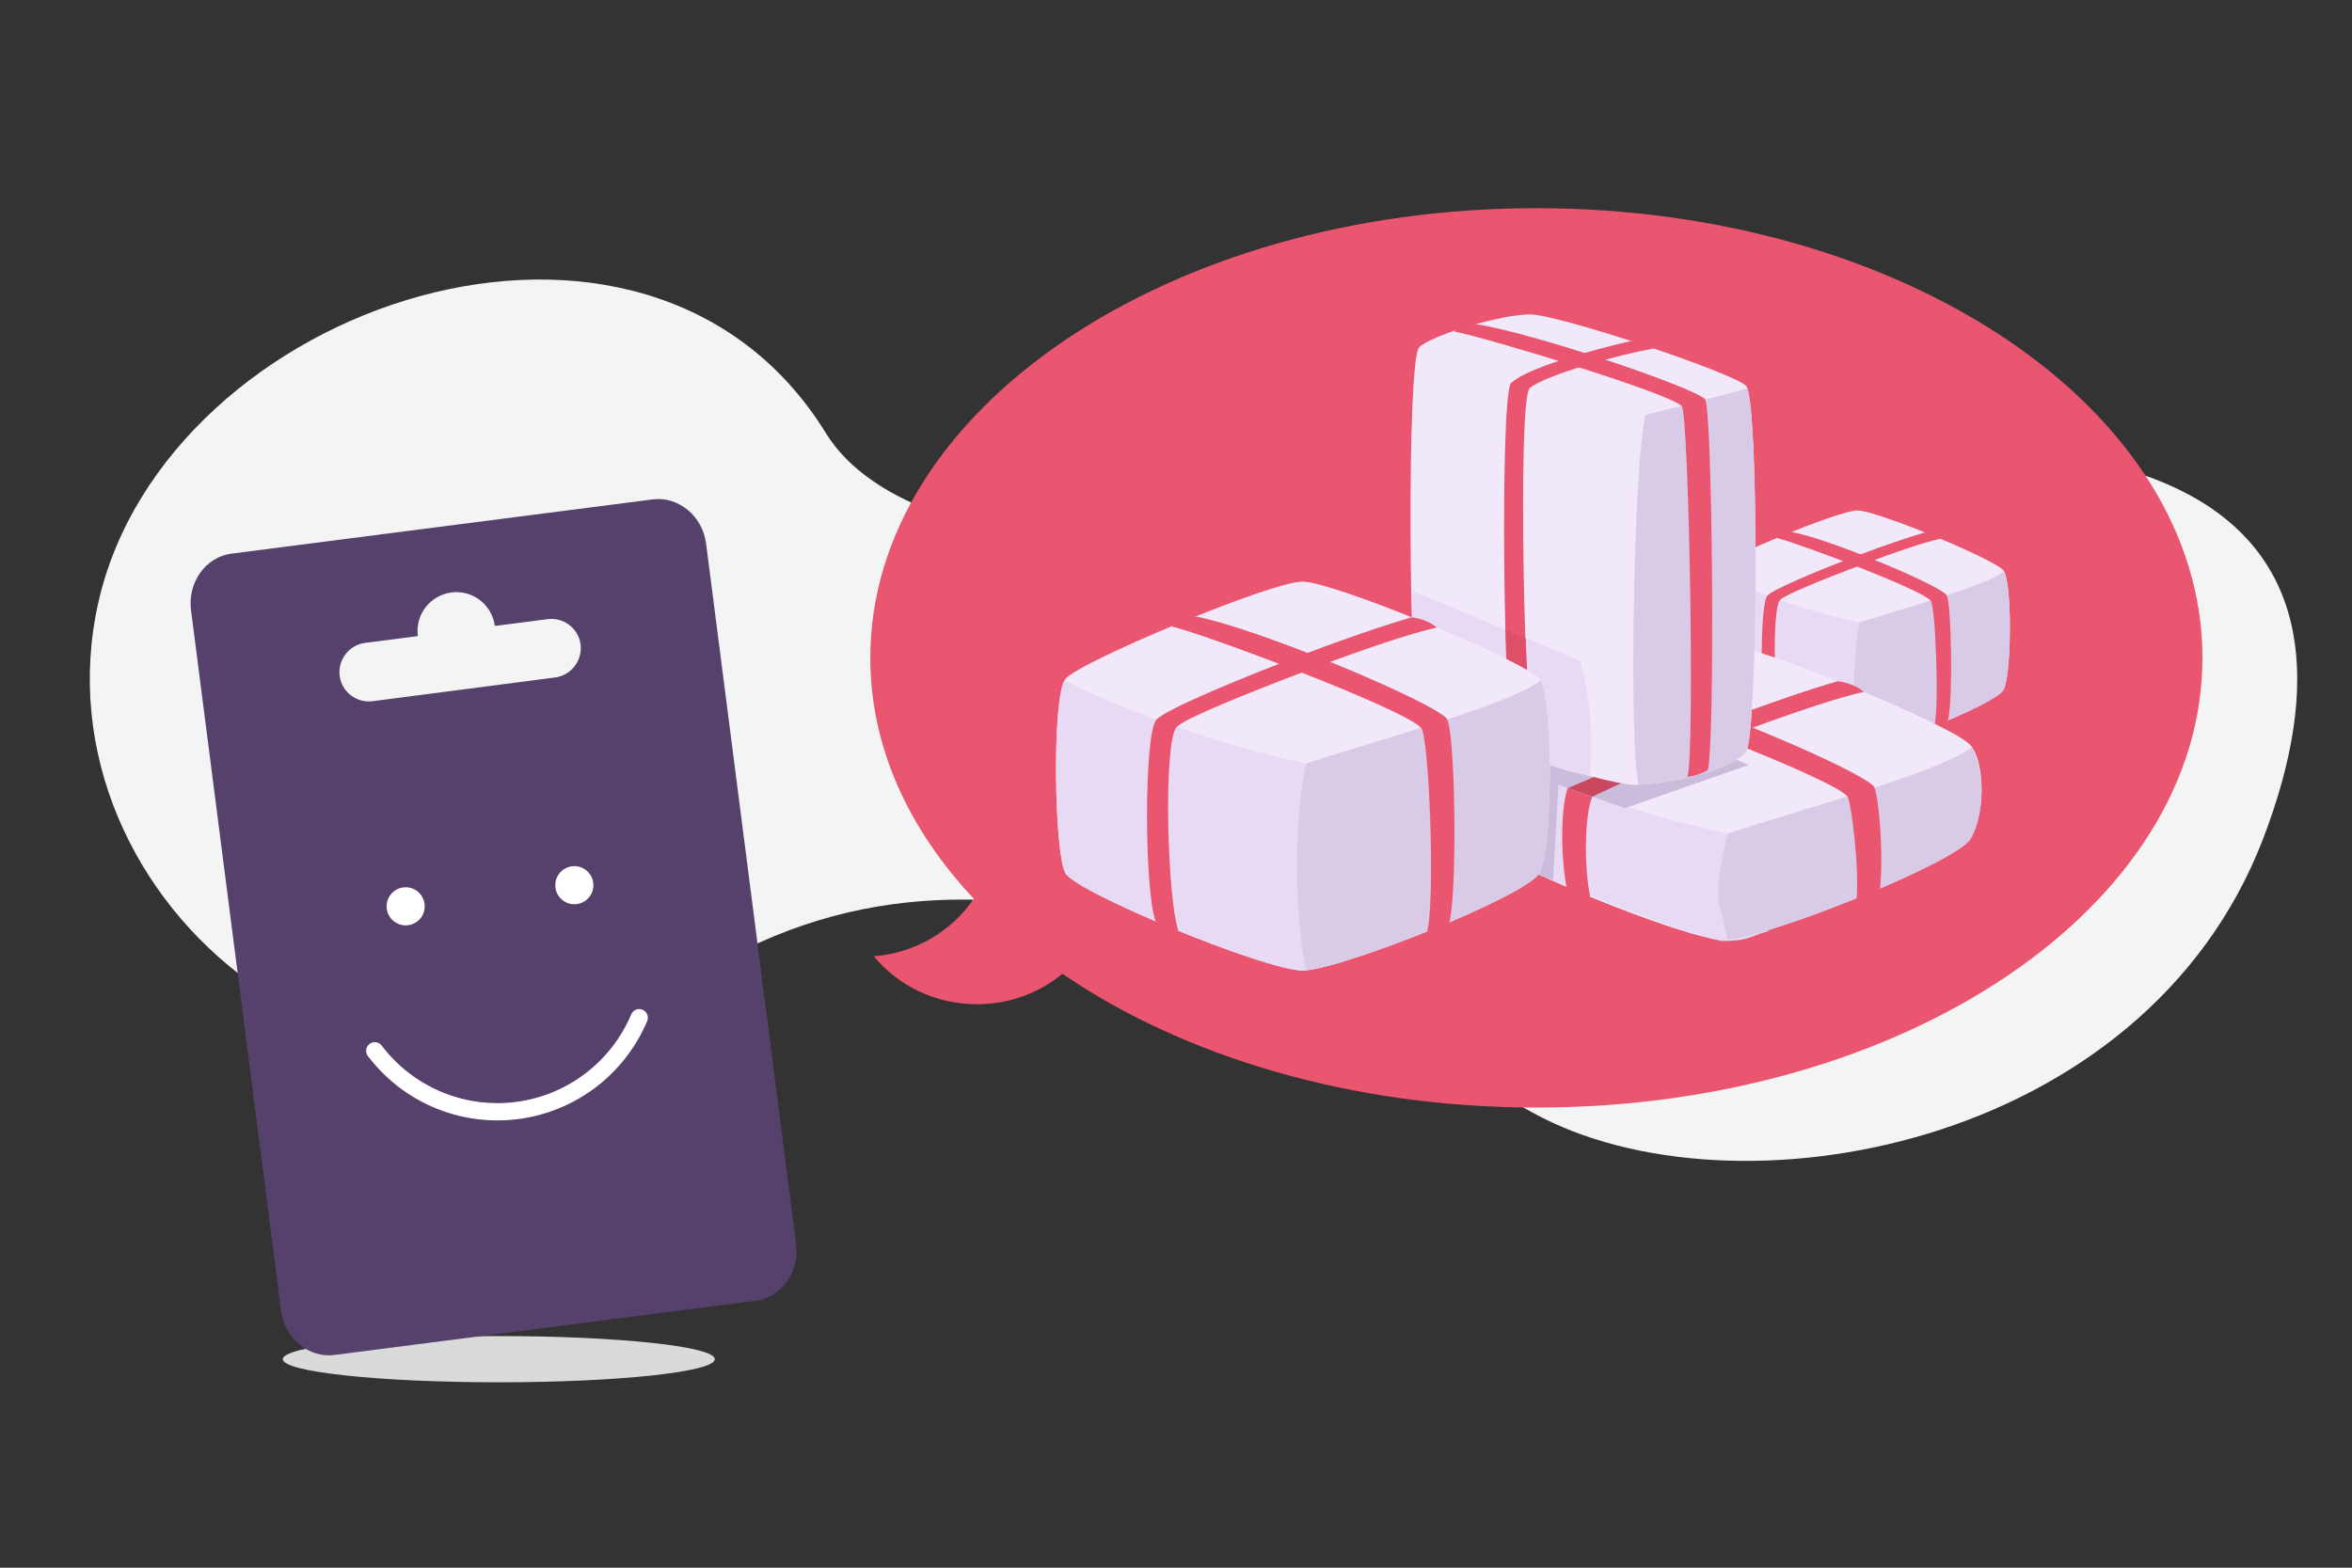
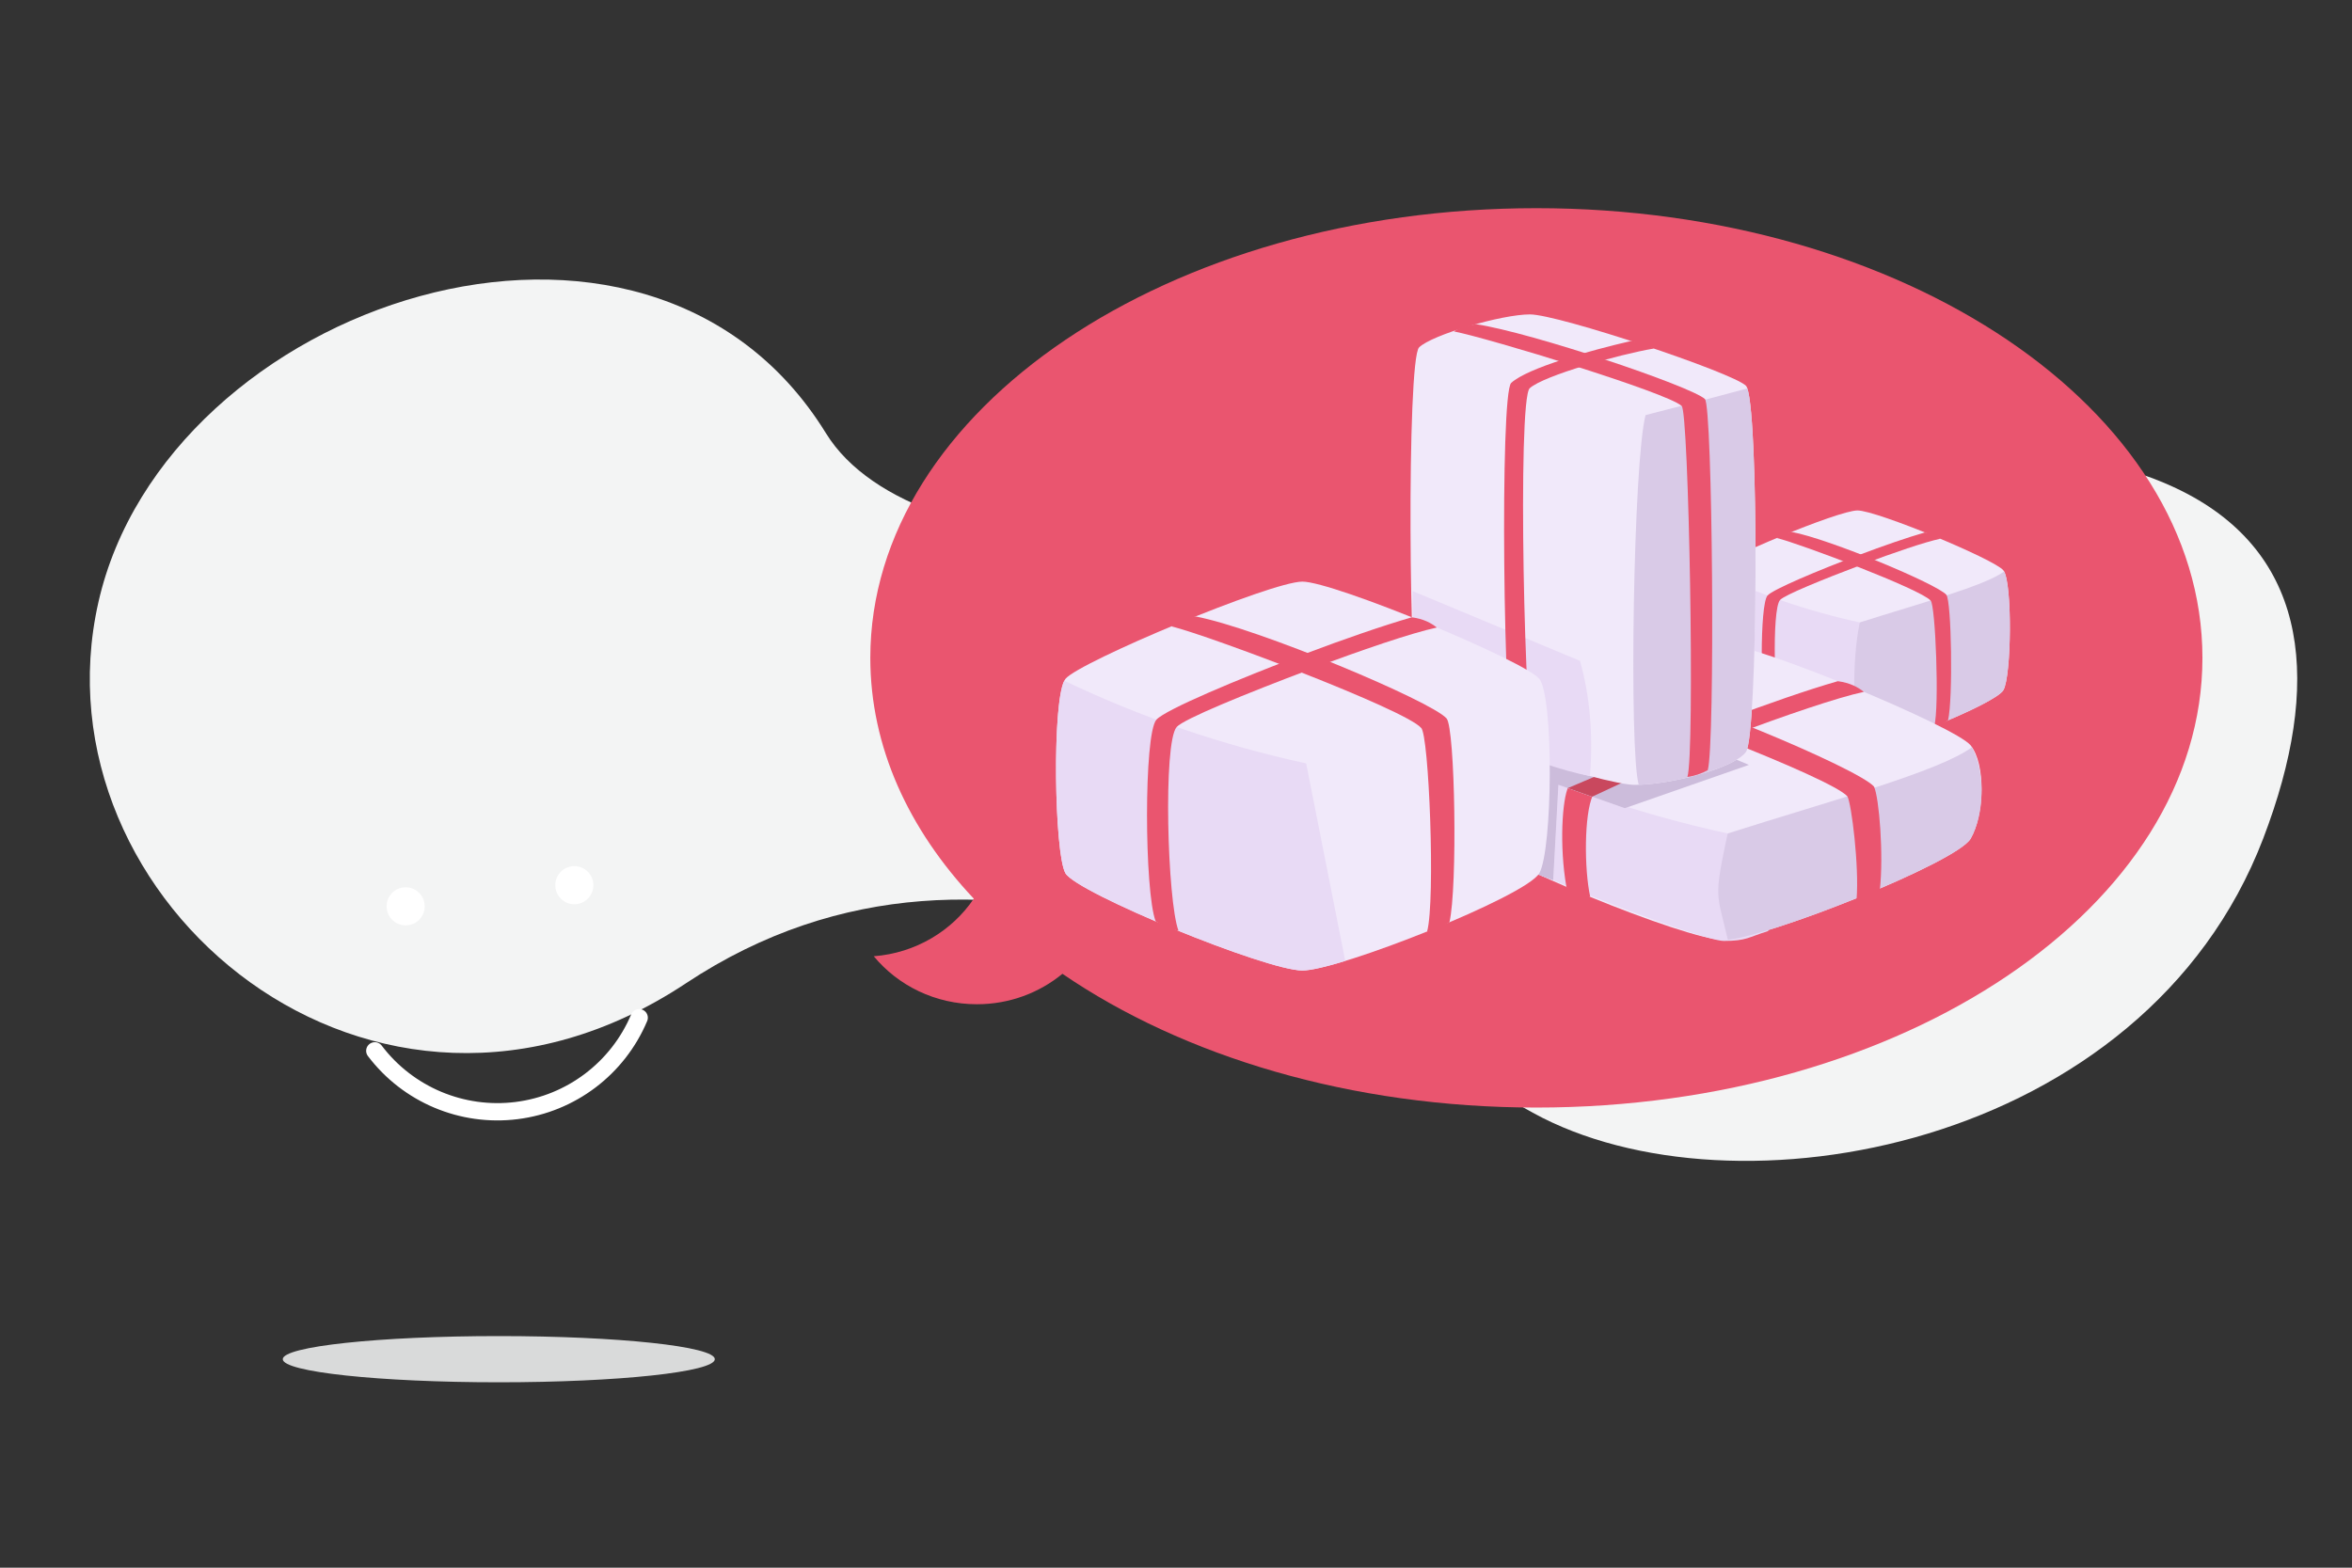
<svg xmlns="http://www.w3.org/2000/svg" xml:space="preserve" width="1698px" height="1132px" style="shape-rendering:geometricPrecision; text-rendering:geometricPrecision; image-rendering:optimizeQuality; fill-rule:evenodd; clip-rule:evenodd" viewBox="0 0 1776.77 1184.51">
  <rect x="0" y="0" width="1776.77" height="1184.51" fill="#333333" stroke="none" />
  <defs>
    <style type="text/css">
   
    .str0 {stroke:white;stroke-width:13.079;stroke-linecap:round;stroke-linejoin:round}
    .fil0 {fill:none}
    .fil4 {fill:#56406C}
    .fil2 {fill:#D9DADA}
    .fil3 {fill:#EA556F}
    .fil11 {fill:#C9485E}
    .fil10 {fill:#CCBCDB}
    .fil7 {fill:#D9CAE7}
    .fil6 {fill:#E8DAF5}
    .fil5 {fill:#F1E9FA}
    .fil13 {fill:white}
    .fil1 {fill:#F3F4F4}
    .fil8 {fill:#EA556F;fill-rule:nonzero}
    .fil12 {fill:#DF5068;fill-rule:nonzero}
    .fil9 {fill:#F85974;fill-rule:nonzero}
   
  </style>
  </defs>
  <g id="Layer_x0020_1">
    <rect class="fil0" y="-3.65462e-005" width="1776.77" height="1184.51" />
    <path class="fil1" d="M1118.14 389.602c-134.357,34.442 -425.349,49.387 -494.252,-62.362 -135.93,-220.458 -498.502,-98.11 -549.561,127.824 -51.058,225.935 208.797,443.735 443.753,287.949 234.957,-155.787 489.199,14.69 639.895,97.767 150.695,83.076 461.684,27.824 551.694,-207.155 90.011,-234.98 -44.232,-377.575 -591.529,-244.023z" />
    <ellipse class="fil2" cx="376.806" cy="1026.97" rx="163.191" ry="17.458" />
    <path class="fil3" d="M1160.62 157.293c277.889,0 503.161,152.123 503.161,339.776 0,187.655 -225.272,339.779 -503.161,339.779 -140.099,0 -266.806,-38.68 -358.034,-101.072 -17.419,14.35 -39.972,23.013 -64.616,23.013 -31.505,0 -59.597,-14.155 -77.9,-36.263 31.625,-2.427 59.098,-19.149 75.569,-43.498 -49.502,-52.602 -78.179,-115.017 -78.179,-181.959 0,-187.654 225.273,-339.776 503.16,-339.776z" />
-     <path class="fil4" d="M174.766 418.322l318.3 -40.982c19.452,-2.505 37.66,12.536 40.349,33.45l67.995 529.251c2.694,20.942 -10.979,40.197 -30.451,42.755l-318.301 40.982c-19.417,2.499 -37.619,-12.497 -40.349,-33.451l-67.995 -529.25c-2.695,-20.969 10.979,-40.195 30.452,-42.755zm166.175 29.33c16.061,-2.111 30.767,9.183 32.85,25.227l0.01 0.09 39.871 -5.146c12.131,-1.566 23.392,7.008 24.909,19.127l0.001 0.002c1.518,12.12 -7.061,23.328 -19.189,24.923l-137.891 17.934c-12.126,1.576 -23.39,-7.007 -24.909,-19.128l0 -0.001c-1.519,-12.121 7.056,-23.357 19.187,-24.923l39.869 -5.145 -0.014 -0.093c-2.085,-16.043 9.244,-30.757 25.305,-32.868z" />
    <path class="fil5" d="M1403.17 385.684c14.533,0 103.439,36.863 110.252,45.253 6.814,8.39 6.21,79.753 0,90.509 -6.21,10.755 -93.302,45.253 -110.252,45.253 -16.949,0 -104.986,-36.132 -110.252,-45.253 -5.266,-9.122 -6.398,-82.63 0,-90.509 6.398,-7.878 95.719,-45.253 110.252,-45.253z" />
    <path class="fil6" d="M1423.13 562.253c-8.997,2.752 -16.198,4.448 -19.952,4.448 -16.949,0 -104.986,-36.133 -110.252,-45.254 -5.109,-8.848 -6.326,-78.299 -0.552,-89.629 35.858,17.106 73.369,29.967 112.567,38.484l18.19 91.951z" />
    <path class="fil7" d="M1513.98 431.788c6.225,11.468 5.488,79.202 -0.55,89.658 -6.011,10.411 -87.807,43.068 -108.412,45.148 -5.009,-21.491 -6.351,-66.807 -0.078,-96.292 45.597,-14.494 94.571,-27.704 109.04,-38.514z" />
    <path class="fil8" d="M1345.51 548.157c-5.177,-13.748 -7.216,-87.611 -0.821,-94.813 3.298,-3.714 31.958,-15.425 62.206,-26.852 23.626,-8.924 47.348,-16.999 58.862,-19.432 0.005,0.004 0.011,0.007 0.016,0.011 -2.75,-2.148 -6.091,-4.007 -11.648,-4.78 -13.244,3.805 -31.681,10.187 -49.915,17.074 -31.155,11.769 -64.851,25.955 -68.963,30.585 -5.923,6.671 -5.618,80.124 -0.357,93.835 3.659,2.416 7.199,3.863 10.619,4.371z" />
    <path class="fil8" d="M1471.62 544.26c3.803,-16.206 2.646,-90.327 -1.333,-94.892 -6.996,-8.025 -88.068,-42.051 -116.812,-47.465 -4.636,0.853 -8.63,2.199 -11.237,4.602 -0.001,0 -0.004,0 -0.005,0 18.191,4.491 108.799,38.773 116.174,47.232 3.684,2.579 6.74,80.529 2.818,94.817 0,-0.001 0.001,-0.001 0.001,-0.002 3.85,-0.628 7.26,-2.171 10.394,-4.291z" />
    <g id="_372869456">
      <path id="_372872240" class="fil5" d="M1302.15 486.594c24.588,0 174.996,62.365 186.523,76.56 11.528,14.195 10.507,52.339 0,70.535 -10.506,18.196 -157.847,76.559 -186.523,76.559 -28.676,0 -177.615,-61.128 -186.523,-76.559 -8.909,-15.432 -10.825,-57.207 0,-70.535 10.823,-13.329 161.935,-76.56 186.523,-76.56z" />
      <path id="_372872384" class="fil6" d="M1335.91 703.427c-15.22,4.657 -16.241,7.524 -33.754,7.524 -17.513,0 -177.749,-61.359 -186.524,-76.56 -8.776,-15.2 -10.702,-50.582 -0.933,-69.748 60.664,28.94 124.123,50.697 190.438,65.106l30.773 73.678z" />
      <path id="_372872000" class="fil7" d="M1489.61 564.592c10.53,19.401 9.261,51.446 -0.932,69.097 -10.192,17.651 -148.552,72.862 -183.41,76.382 -8.475,-36.359 -10.744,-30.439 -0.132,-80.322 77.14,-24.521 159.994,-46.87 184.474,-65.157z" />
      <path id="_372871808" class="fil8" d="M1201.3 677.681c-4.622,-21.193 -4.592,-62.272 1.891,-76.627 5.578,-6.283 54.081,-26.092 105.254,-45.421 39.971,-15.099 80.102,-28.759 99.583,-32.875 0.007,0.005 0.017,0.011 0.025,0.017 -4.65,-3.633 -10.303,-6.777 -19.704,-8.086 -22.407,6.436 -53.599,17.235 -84.445,28.886 -52.709,19.91 -112.097,43.024 -119.053,50.858 -4.66,8.902 -7.033,44.62 -1.518,75.854 6.191,4.086 12.179,6.535 17.966,7.394z" />
      <path id="_372868880" class="fil8" d="M1420.1 672.337c2.946,-26.642 -0.549,-69.641 -4.411,-78.002 -11.837,-13.578 -148.994,-71.142 -197.62,-80.302 -7.842,1.445 -14.6,3.72 -19.011,7.788 -0.004,0 -0.006,-0.001 -0.01,-0.001 30.777,7.597 184.066,65.595 196.543,79.905 3.039,5.331 8.978,52.668 6.922,77.875 0.001,-0.001 0.002,-0.002 0.004,-0.004 6.512,-1.063 12.281,-3.673 17.583,-7.259z" />
    </g>
    <g id="_372866864">
      <path id="_372867392" class="fil5" d="M1165.56 662.226c-14.497,-6.626 -27.184,-12.948 -36.197,-18.199l-20.705 -58.271c0.882,-9.494 3.119,-17.855 6.976,-22.603 3.976,-4.896 26.895,-16.53 55.509,-29.288l23.608 -8.666 126.45 52.721 -93.76 32.722 -50.181 -17.691 -3.95 72.094 -7.75 -2.82z" />
      <path id="_372867992" class="fil6" d="M1173.31 665.045c-17.618,-7.561 -33.241,-14.829 -43.832,-20.694l-20.655 -58.13c0.918,-8.035 2.829,-15.597 5.878,-21.58 37.293,17.792 75.643,32.867 115.064,45.19l-2.323 0.812 -50.181 -17.691 -3.95 72.093z" />
      <path id="_372866888" class="fil9" d="M1202.81 601.961c0.126,-0.31 0.255,-0.617 0.384,-0.906 4.799,-5.402 41.333,-20.806 84.013,-37.307l-17.282 -7.205c-41.623,16.088 -79.593,31.725 -85.07,37.89 -0.162,0.31 -0.321,0.655 -0.478,1.029l18.432 6.498z" />
    </g>
    <polygon class="fil10" points="1227.44,610.643 1177.26,592.954 1173.31,665.046 1131.41,649.799 1099.55,560.142 1194.75,525.2 1321.2,577.921 " />
    <polygon class="fil11" points="1184.38,595.463 1202.81,601.961 1227.49,590.438 1208.95,585.009 " />
    <path class="fil5" d="M1155.76 237.553c21.511,0 153.099,43.917 163.184,53.912 10.084,9.997 9.191,263.839 0,276.653 -9.192,12.813 -58.649,24.923 -83.736,24.923 -25.086,0 -155.39,-43.047 -163.183,-53.912 -7.793,-10.867 -9.47,-267.268 0,-276.653 9.469,-9.385 62.224,-24.923 83.735,-24.923z" />
    <path class="fil6" d="M1201.1 586.376c-40.18,-7.336 -125.705,-44.252 -129.07,-51.346 -3.365,-7.092 -4.346,-24.253 -4.91,-88.435 42.15,17.573 84.3,35.148 126.45,52.721 7.325,25.761 10.092,55.649 7.53,87.059z" />
    <path class="fil7" d="M1319.98 293.469c8.977,25.774 7.833,262.292 -1.032,274.65 -8.111,11.306 -47.572,22.063 -73.977,24.437 -2.8,0.091 -5.172,0.209 -7.035,0.361 -7.414,-25.604 -4.103,-244.154 5.181,-279.281 23.676,-6.058 50.755,-13.065 76.864,-20.167z" />
    <path class="fil8" d="M1159.24 574.084c-7.662,-16.38 -13.11,-272.17 -3.643,-280.751 10.558,-9.568 67.431,-25.521 93.734,-29.994 0.007,0.004 0.015,0.007 0.022,0.011 -4.068,-2.558 -9.014,-4.771 -17.238,-5.693 -30.794,7.121 -77.886,20.209 -90.493,31.634 -8.767,7.946 -5.887,263.251 1.899,279.586 5.415,2.878 10.654,4.603 15.718,5.208z" />
-     <path class="fil12" d="M1158.64 570.707c-2.436,-9.922 -4.605,-45.294 -6.079,-88.487l-15.142 -6.313c1.132,43.141 3.019,78.653 5.439,88.964 5.283,1.971 10.58,3.927 15.783,5.836z" />
    <path class="fil8" d="M1290.09 581.922c5.628,-19.307 3.728,-274.997 -2.161,-280.436 -10.355,-9.56 -130.349,-50.097 -172.892,-56.548 -6.861,1.017 -12.773,2.62 -16.632,5.485 -0.004,0 -0.006,-0.001 -0.009,-0.001 26.926,5.35 161.034,46.192 171.949,56.27 5.454,3.072 10.162,263.325 4.357,280.346 0,-0.001 0.002,-0.001 0.002,-0.002 5.697,-0.749 10.745,-2.587 15.385,-5.113z" />
    <path class="fil5" d="M983.851 439.456c23.592,0 167.905,59.838 178.966,73.458 11.06,13.619 10.081,129.458 0,146.916 -10.081,17.46 -151.452,73.458 -178.966,73.458 -27.513,0 -170.418,-58.652 -178.965,-73.458 -8.548,-14.805 -10.386,-134.128 0,-146.916 10.386,-12.79 155.374,-73.458 178.965,-73.458z" />
    <path class="fil6" d="M1016.24 726.069c-14.604,4.469 -26.292,7.22 -32.387,7.22 -27.512,0 -170.418,-58.652 -178.966,-73.458 -8.292,-14.364 -10.268,-127.097 -0.895,-145.488 58.206,27.767 119.093,48.642 182.721,62.469l29.526 149.257z" />
-     <path class="fil7" d="M1163.71 514.294c10.104,18.615 8.907,128.563 -0.893,145.536 -9.758,16.9 -142.533,69.91 -175.978,73.286 -8.133,-34.885 -10.309,-108.444 -0.127,-156.305 74.013,-23.529 153.51,-44.971 176.998,-62.517z" />
    <path class="fil8" d="M890.247 703.189c-8.404,-22.318 -11.714,-142.213 -1.332,-153.905 5.354,-6.027 51.875,-25.039 100.975,-43.586 38.352,-14.486 76.855,-27.592 95.548,-31.543 0.007,0.006 0.016,0.011 0.023,0.017 -4.461,-3.486 -9.885,-6.503 -18.905,-7.758 -21.498,6.175 -51.426,16.536 -81.022,27.716 -50.573,19.103 -105.269,42.131 -111.945,49.646 -9.615,10.828 -9.12,130.06 -0.58,152.318 5.939,3.921 11.685,6.272 17.238,7.095z" />
    <path class="fil8" d="M1094.95 696.864c6.173,-26.308 4.294,-146.623 -2.165,-154.033 -11.356,-13.027 -142.955,-68.259 -189.612,-77.048 -7.525,1.387 -14.008,3.57 -18.241,7.473 -0.002,0 -0.006,-0.001 -0.009,-0.001 29.53,7.289 176.608,62.936 188.578,76.668 5.981,4.187 10.941,130.72 4.574,153.91 0.001,0 0.002,-0.001 0.004,-0.002 6.248,-1.021 11.785,-3.525 16.871,-6.965z" />
    <path class="fil0 str0" d="M482.861 768.969c-16.129,38.255 -51.442,65.001 -92.638,70.161 -41.195,5.162 -82.015,-12.046 -107.083,-45.143" />
    <circle class="fil13" transform="matrix(1.664 -0.208 0.208 1.664 306.449 684.799)" r="8.583" />
    <circle class="fil13" transform="matrix(1.664 -0.208 0.208 1.664 433.871 668.837)" r="8.583" />
  </g>
</svg>